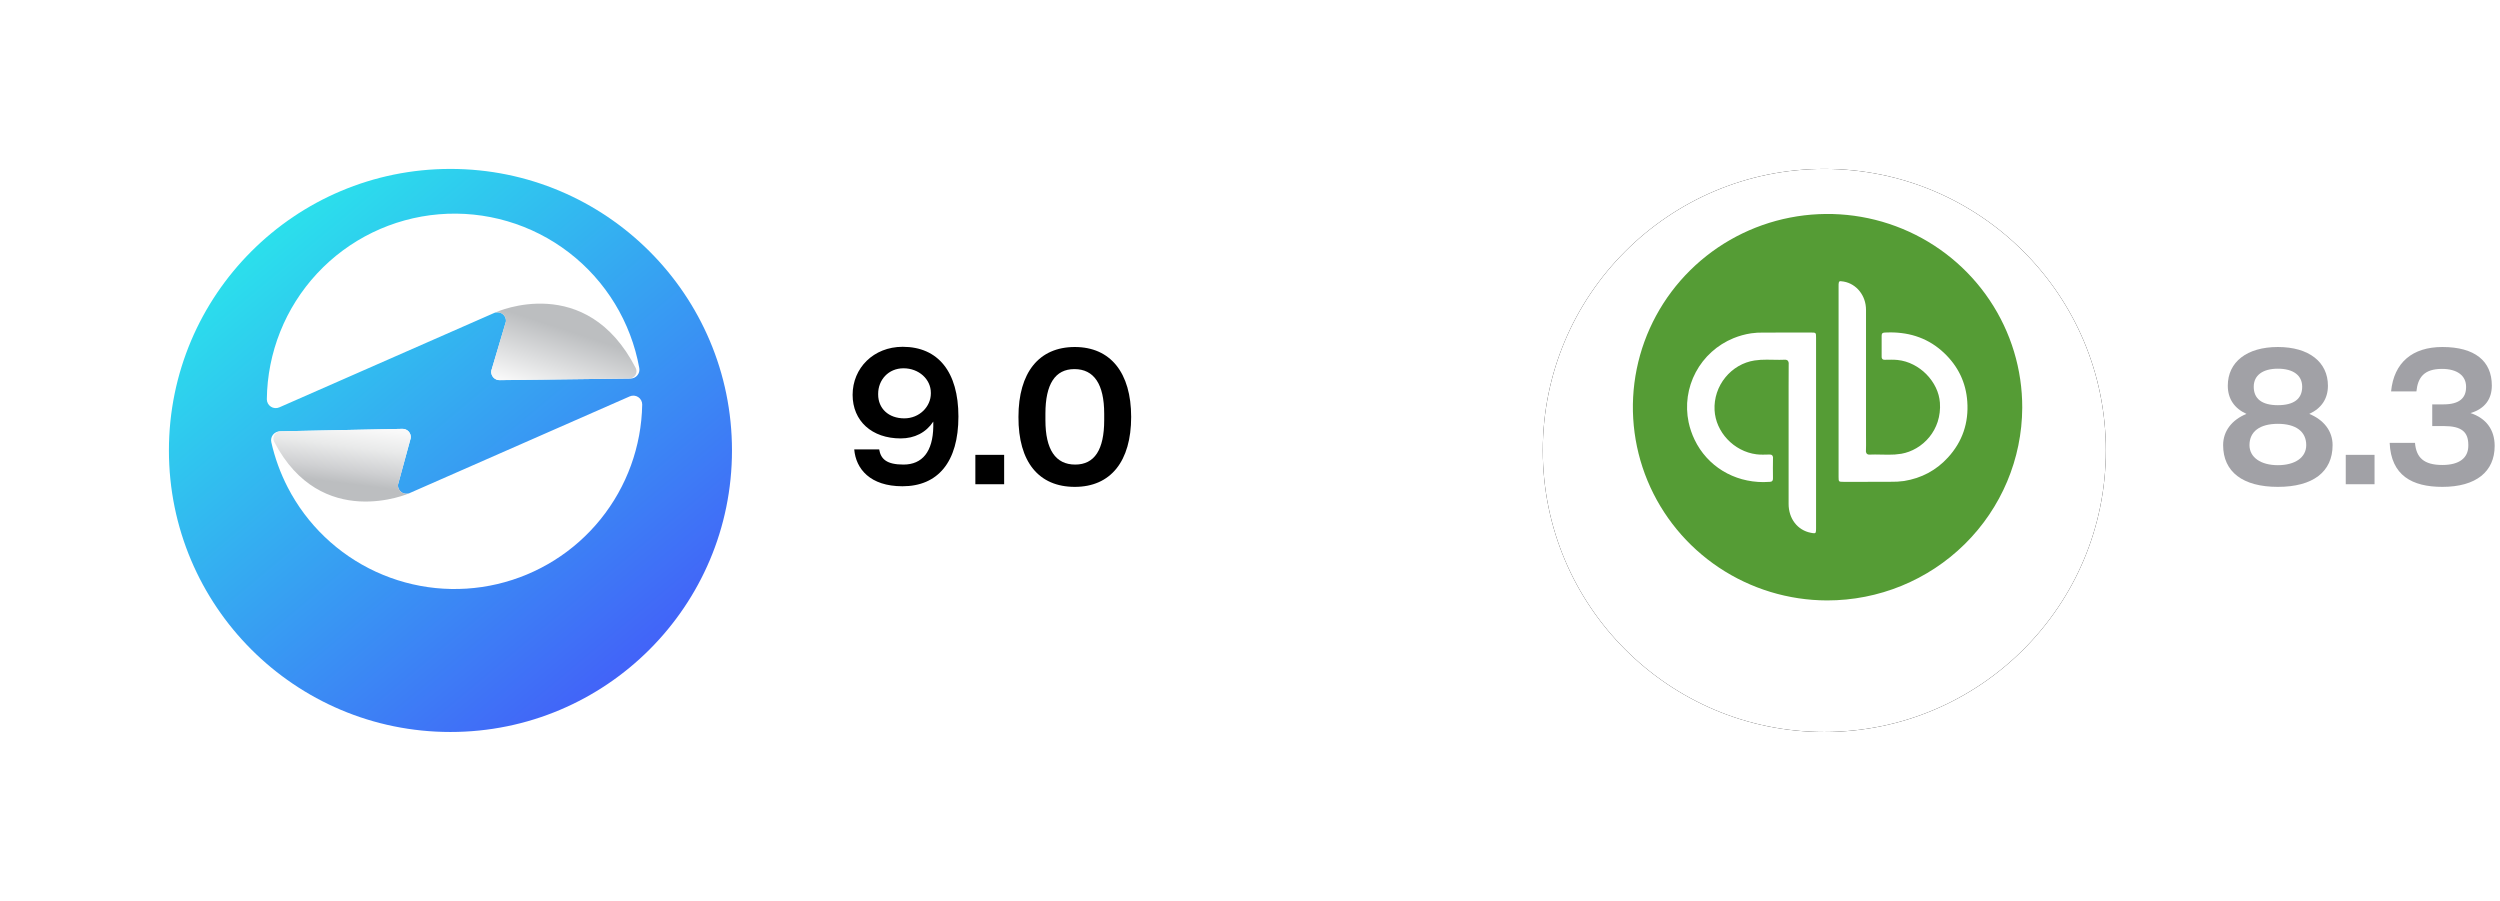
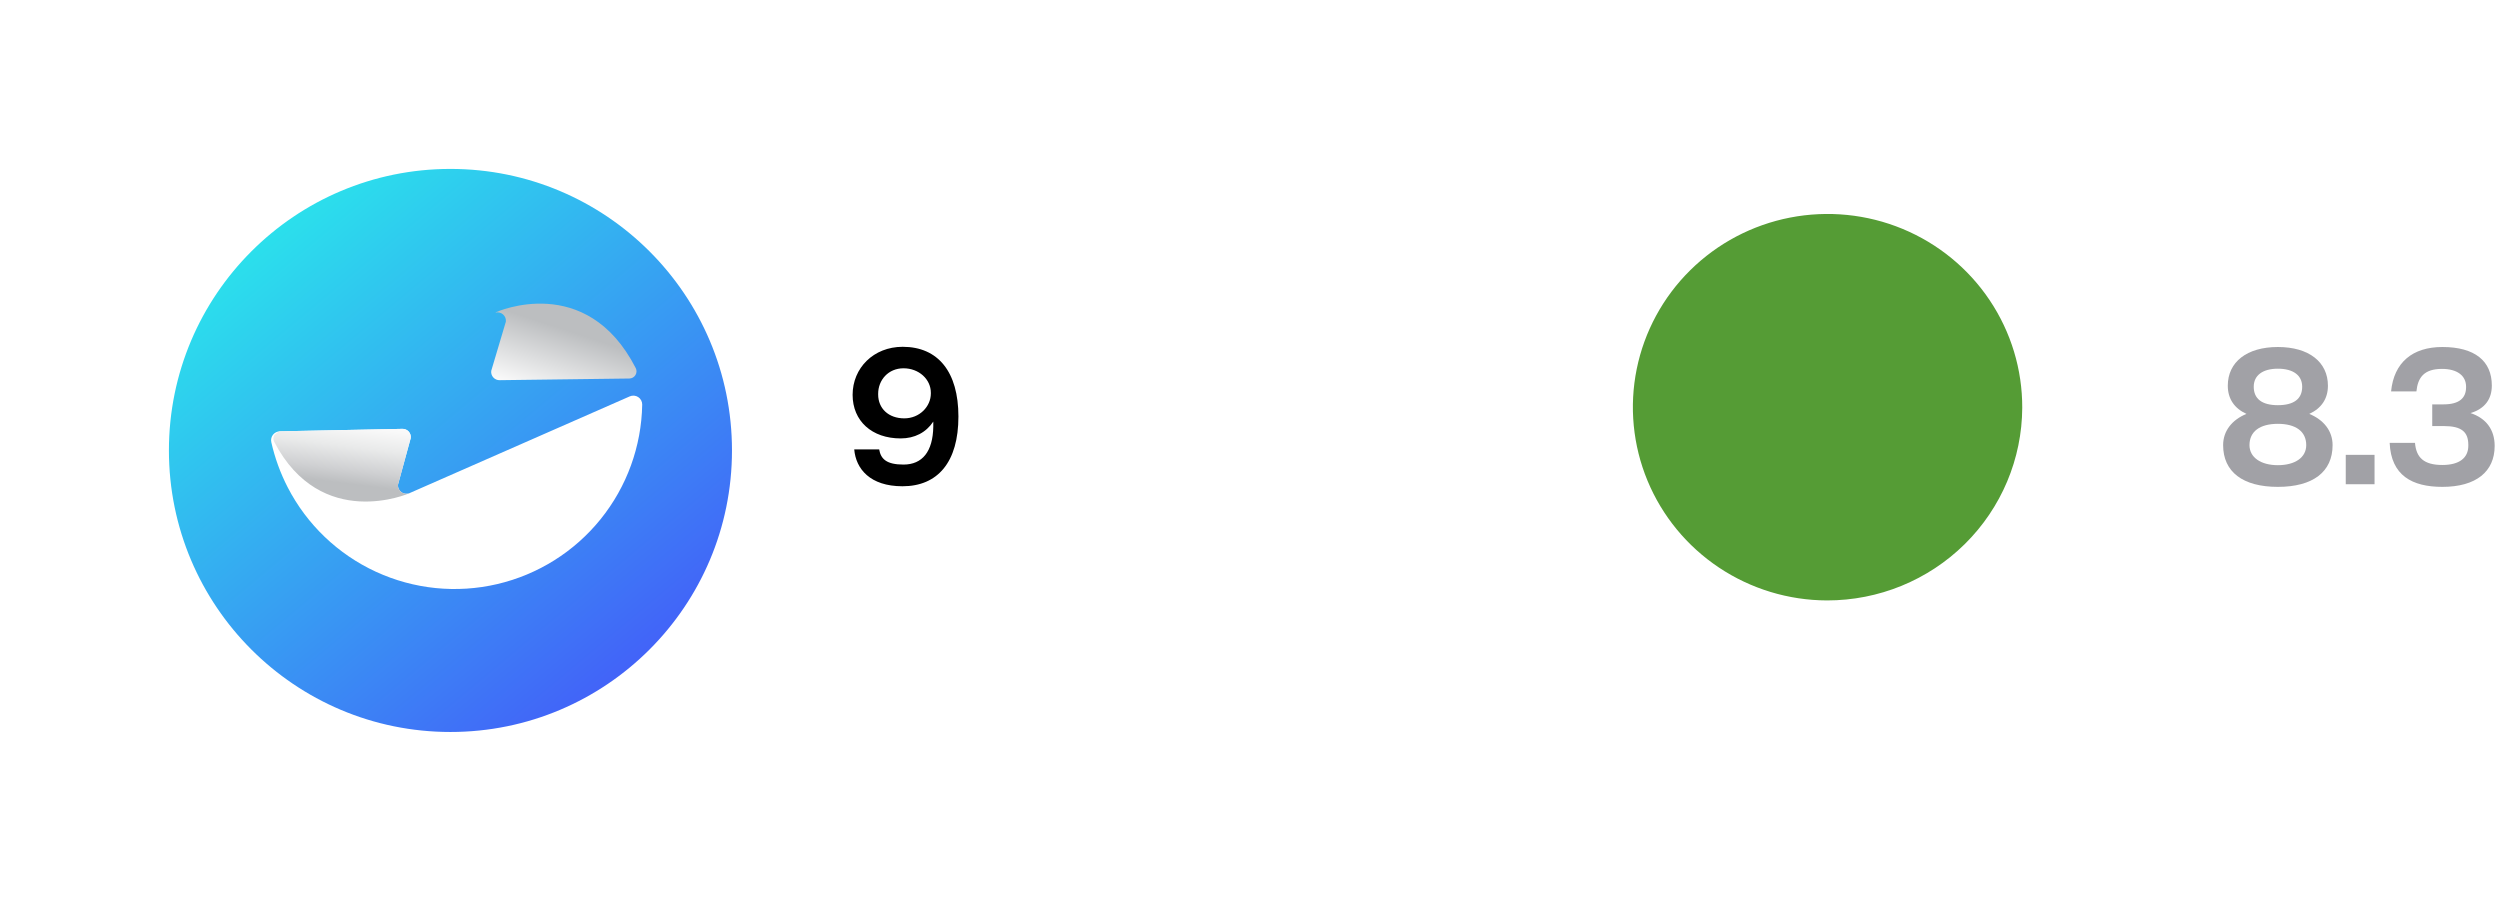
<svg xmlns="http://www.w3.org/2000/svg" width="222" height="80" viewBox="0 0 222 80" fill="none">
  <g filter="url(#filter0_d_9_10452)">
    <circle cx="40" cy="36" r="25" fill="url(#paint0_linear_9_10452)" />
  </g>
  <path d="M36.406 43.772L55.921 35.199C56.042 35.145 56.173 35.123 56.305 35.134C56.436 35.144 56.562 35.188 56.672 35.26C56.782 35.332 56.873 35.431 56.935 35.547C56.997 35.663 57.029 35.792 57.028 35.924C56.965 39.635 55.665 43.218 53.333 46.106C51.002 48.994 47.772 51.022 44.157 51.867C40.543 52.712 36.749 52.326 33.379 50.771C30.008 49.216 27.253 46.58 25.551 43.282C24.895 42.01 24.405 40.659 24.091 39.263C24.066 39.149 24.066 39.031 24.092 38.917C24.118 38.803 24.169 38.697 24.241 38.605C24.314 38.513 24.405 38.438 24.51 38.386C24.614 38.334 24.729 38.305 24.846 38.303L35.735 38.083C35.839 38.081 35.943 38.101 36.039 38.142C36.134 38.184 36.22 38.245 36.29 38.323C36.36 38.4 36.413 38.492 36.444 38.591C36.475 38.691 36.485 38.796 36.472 38.9L35.343 43.026C35.328 43.158 35.349 43.292 35.404 43.413C35.459 43.534 35.545 43.638 35.654 43.714C35.762 43.791 35.89 43.836 36.022 43.846C36.154 43.856 36.287 43.831 36.406 43.772Z" fill="white" />
-   <path d="M35.346 43.026C35.331 43.157 35.352 43.291 35.407 43.411C35.461 43.532 35.547 43.636 35.655 43.712C35.764 43.788 35.891 43.834 36.023 43.845C36.155 43.855 36.287 43.83 36.406 43.772L36.338 43.805C36.338 43.805 28.532 47.242 24.35 39.235C24.301 39.138 24.276 39.03 24.28 38.922C24.283 38.813 24.314 38.707 24.37 38.613C24.425 38.52 24.504 38.442 24.598 38.387C24.692 38.333 24.799 38.303 24.908 38.3L35.737 38.082C35.841 38.08 35.945 38.1 36.041 38.142C36.137 38.183 36.222 38.245 36.292 38.322C36.362 38.4 36.415 38.491 36.446 38.591C36.477 38.69 36.487 38.795 36.474 38.899L35.346 43.026Z" fill="url(#paint1_linear_9_10452)" />
-   <path d="M43.849 27.806L24.802 36.174C24.682 36.227 24.551 36.249 24.421 36.239C24.29 36.228 24.164 36.185 24.054 36.114C23.944 36.043 23.854 35.945 23.791 35.83C23.729 35.715 23.696 35.586 23.695 35.455C23.74 31.308 25.331 27.326 28.155 24.288C30.98 21.251 34.837 19.376 38.971 19.029C43.105 18.683 47.22 19.89 50.511 22.415C53.803 24.94 56.034 28.602 56.769 32.684C56.789 32.797 56.785 32.913 56.756 33.025C56.727 33.136 56.673 33.239 56.6 33.328C56.527 33.417 56.435 33.489 56.331 33.538C56.227 33.588 56.114 33.614 55.999 33.615L44.374 33.752C44.268 33.754 44.163 33.734 44.066 33.692C43.969 33.65 43.882 33.588 43.811 33.51C43.74 33.431 43.687 33.338 43.656 33.237C43.624 33.137 43.614 33.03 43.627 32.925L44.925 28.563C44.941 28.429 44.92 28.294 44.865 28.171C44.809 28.048 44.722 27.942 44.612 27.865C44.502 27.787 44.373 27.741 44.238 27.73C44.104 27.72 43.969 27.746 43.849 27.806Z" fill="white" />
+   <path d="M35.346 43.026C35.331 43.157 35.352 43.291 35.407 43.411C35.461 43.532 35.547 43.636 35.655 43.712C35.764 43.788 35.891 43.834 36.023 43.845C36.155 43.855 36.287 43.83 36.406 43.772L36.338 43.805C36.338 43.805 28.532 47.242 24.35 39.235C24.301 39.138 24.276 39.03 24.28 38.922C24.283 38.813 24.314 38.707 24.37 38.613C24.692 38.333 24.799 38.303 24.908 38.3L35.737 38.082C35.841 38.08 35.945 38.1 36.041 38.142C36.137 38.183 36.222 38.245 36.292 38.322C36.362 38.4 36.415 38.491 36.446 38.591C36.477 38.69 36.487 38.795 36.474 38.899L35.346 43.026Z" fill="url(#paint1_linear_9_10452)" />
  <path d="M44.92 28.564C44.934 28.444 44.919 28.322 44.875 28.21C44.831 28.097 44.76 27.997 44.669 27.918C44.577 27.839 44.468 27.783 44.35 27.756C44.232 27.729 44.109 27.731 43.992 27.762L44.07 27.713C44.07 27.713 52.059 24.111 56.454 32.685C56.503 32.782 56.526 32.889 56.522 32.998C56.517 33.106 56.485 33.212 56.429 33.304C56.372 33.397 56.293 33.474 56.199 33.527C56.105 33.581 55.998 33.61 55.89 33.611L44.368 33.76C44.262 33.762 44.157 33.742 44.06 33.7C43.963 33.658 43.876 33.596 43.805 33.517C43.734 33.439 43.681 33.346 43.649 33.245C43.618 33.145 43.608 33.038 43.621 32.933L44.92 28.564Z" fill="url(#paint2_linear_9_10452)" />
  <path d="M80.14 43.18C77.26 43.18 76 41.632 75.856 39.904H78.07C78.214 40.768 78.736 41.254 80.23 41.254C81.904 41.254 82.84 40.102 82.876 37.888V37.438C82.228 38.41 81.22 38.932 79.978 38.932C77.422 38.932 75.712 37.384 75.712 35.062C75.712 32.686 77.566 30.796 80.158 30.796C83.308 30.796 85.108 33.028 85.108 36.988C85.108 41.038 83.272 43.18 80.14 43.18ZM80.302 37.15C81.652 37.15 82.66 36.106 82.66 34.936V34.882C82.66 33.676 81.598 32.704 80.23 32.704C78.88 32.704 77.98 33.748 77.98 34.972V35.026C77.98 36.268 78.898 37.15 80.302 37.15Z" fill="black" />
-   <path d="M86.612 43V40.39H89.168V43H86.612Z" fill="black" />
-   <path d="M95.443 43.234C92.257 43.234 90.421 41.038 90.439 37.024C90.439 33.082 92.257 30.814 95.443 30.814C98.611 30.814 100.447 33.1 100.447 37.024C100.447 40.966 98.629 43.234 95.443 43.234ZM95.479 41.254C97.189 41.254 98.053 39.94 98.053 37.312V36.736C98.053 34.126 97.153 32.776 95.407 32.776C93.697 32.776 92.833 34.108 92.833 36.736V37.312C92.833 39.922 93.733 41.254 95.479 41.254Z" fill="black" />
  <path d="M202.274 43.234C199.16 43.234 197.414 41.902 197.414 39.526C197.414 38.266 198.206 37.276 199.484 36.754C198.422 36.268 197.828 35.422 197.828 34.252C197.828 32.146 199.52 30.814 202.274 30.814C205.028 30.814 206.72 32.146 206.72 34.252C206.72 35.422 206.126 36.268 205.064 36.754C206.342 37.276 207.134 38.266 207.134 39.526C207.134 41.902 205.388 43.234 202.274 43.234ZM202.274 35.98C203.696 35.98 204.434 35.422 204.434 34.342C204.434 33.334 203.642 32.74 202.274 32.74C200.924 32.74 200.132 33.334 200.132 34.342C200.132 35.422 200.87 35.98 202.274 35.98ZM202.274 41.308C203.804 41.308 204.794 40.624 204.794 39.526C204.794 38.32 203.876 37.636 202.274 37.636C200.672 37.636 199.754 38.32 199.754 39.526C199.754 40.606 200.744 41.308 202.274 41.308Z" fill="#A1A1A6" />
  <path d="M208.303 43V40.39H210.859V43H208.303Z" fill="#A1A1A6" />
  <path d="M216.882 43.234C214.2 43.234 212.328 42.226 212.202 39.328H214.452C214.56 40.624 215.226 41.29 216.882 41.29C218.394 41.29 219.186 40.66 219.186 39.58V39.508C219.186 38.356 218.592 37.834 217.008 37.834H215.982V35.908H216.99C218.358 35.908 218.988 35.368 218.988 34.378V34.342C218.988 33.37 218.214 32.758 216.846 32.758C215.262 32.758 214.704 33.514 214.578 34.756H212.328C212.58 32.182 214.236 30.814 216.882 30.814C219.762 30.814 221.274 32.056 221.274 34.234C221.274 35.422 220.68 36.286 219.384 36.682C220.752 37.132 221.526 38.14 221.526 39.598C221.526 41.884 219.87 43.234 216.882 43.234Z" fill="#A1A1A6" />
  <g filter="url(#filter1_d_9_10452)">
-     <circle cx="162" cy="36" r="25" fill="#0A0A0A" />
    <circle cx="162" cy="36" r="25" fill="white" />
  </g>
  <path d="M162.24 53.318C158.821 53.309 155.482 52.293 152.644 50.4C149.807 48.507 147.598 45.822 146.298 42.683C144.998 39.544 144.665 36.093 145.341 32.767C146.017 29.44 147.672 26.387 150.096 23.994C152.52 21.601 155.604 19.974 158.959 19.321C162.314 18.668 165.789 19.016 168.945 20.323C172.1 21.63 174.794 23.836 176.686 26.663C178.579 29.489 179.584 32.809 179.575 36.203C179.556 40.752 177.721 45.108 174.471 48.316C171.222 51.524 166.824 53.323 162.24 53.318Z" fill="#559C35" />
-   <path d="M161.089 47.352C160.987 47.345 160.886 47.331 160.787 47.307C160.222 47.199 159.717 46.888 159.37 46.433C159.194 46.203 159.059 45.945 158.971 45.67C158.875 45.373 158.827 45.064 158.828 44.752C158.825 42.448 158.825 40.109 158.828 37.846C158.828 37.039 158.828 36.035 158.828 35.084C158.828 34.827 158.828 34.566 158.828 34.314V34.31C158.828 33.662 158.824 32.993 158.835 32.333C158.842 32.278 158.839 32.223 158.825 32.17C158.81 32.117 158.786 32.067 158.752 32.024C158.716 31.994 158.675 31.972 158.63 31.958C158.585 31.945 158.539 31.94 158.492 31.945H158.445C158.311 31.951 158.166 31.954 158.002 31.954C157.823 31.954 157.641 31.95 157.465 31.947H157.443C157.262 31.943 157.074 31.939 156.889 31.939C156.526 31.934 156.162 31.958 155.802 32.01C155.295 32.088 154.809 32.261 154.368 32.52C153.929 32.778 153.54 33.111 153.219 33.504C152.544 34.325 152.2 35.365 152.254 36.423C152.28 36.902 152.394 37.371 152.59 37.809C152.787 38.249 153.057 38.654 153.389 39.005C153.723 39.362 154.114 39.661 154.547 39.889C154.99 40.124 155.472 40.278 155.97 40.342C156.16 40.365 156.351 40.375 156.542 40.373C156.688 40.373 156.839 40.369 156.973 40.365L157.097 40.362H157.124C157.169 40.357 157.214 40.361 157.256 40.373C157.299 40.385 157.339 40.406 157.373 40.434C157.401 40.47 157.422 40.511 157.434 40.554C157.446 40.598 157.449 40.644 157.442 40.688C157.429 41.254 157.434 41.828 157.439 42.385V42.481C157.447 42.558 157.428 42.635 157.386 42.699C157.359 42.728 157.325 42.751 157.288 42.766C157.25 42.781 157.21 42.788 157.17 42.787C156.977 42.802 156.782 42.81 156.59 42.81C155.946 42.811 155.306 42.724 154.686 42.554C154.084 42.387 153.507 42.138 152.974 41.813C152.443 41.489 151.961 41.09 151.543 40.63C151.113 40.157 150.755 39.623 150.48 39.047C150.242 38.553 150.064 38.033 149.949 37.497C149.633 35.987 149.857 34.415 150.584 33.053C151.311 31.69 152.494 30.622 153.929 30.033C154.434 29.826 154.962 29.68 155.502 29.598C155.86 29.549 156.221 29.527 156.583 29.533C156.676 29.533 156.771 29.533 156.863 29.533H156.877C156.969 29.533 157.076 29.533 157.18 29.533H157.274C157.716 29.53 158.192 29.529 158.772 29.529H159.866H160.794C161.029 29.529 161.147 29.529 161.206 29.587C161.266 29.645 161.266 29.759 161.266 29.987C161.266 32.116 161.266 34.266 161.266 36.349C161.266 37.056 161.266 37.763 161.266 38.47C161.266 39.177 161.266 39.882 161.266 40.583C161.266 42.657 161.266 44.801 161.266 46.92C161.264 47.249 161.256 47.352 161.089 47.352ZM165.782 42.787C165.092 42.787 164.401 42.787 163.696 42.787C163.275 42.787 163.267 42.778 163.266 42.352C163.266 40.336 163.266 38.288 163.266 36.307V36.273C163.266 35.461 163.266 34.649 163.266 33.837C163.266 31.033 163.266 28.191 163.266 25.387C163.258 25.277 163.268 25.168 163.294 25.061C163.318 24.995 163.364 24.969 163.451 24.969C163.543 24.974 163.634 24.985 163.724 25.004C164.005 25.054 164.273 25.156 164.515 25.305C164.755 25.453 164.967 25.642 165.141 25.863C165.32 26.09 165.459 26.345 165.553 26.617C165.652 26.904 165.702 27.205 165.702 27.509C165.704 30.212 165.702 32.956 165.702 35.609V35.636C165.702 36.624 165.702 37.645 165.702 38.648C165.702 38.781 165.702 38.917 165.704 39.047C165.707 39.357 165.709 39.677 165.697 39.992C165.689 40.044 165.691 40.097 165.704 40.149C165.717 40.2 165.74 40.248 165.772 40.291C165.806 40.32 165.845 40.342 165.888 40.355C165.931 40.368 165.976 40.373 166.02 40.368H166.062C166.197 40.362 166.34 40.359 166.501 40.359C166.702 40.359 166.91 40.364 167.093 40.368H167.099C167.292 40.373 167.493 40.377 167.689 40.377C168.072 40.383 168.454 40.356 168.832 40.295C169.068 40.253 169.3 40.191 169.524 40.107C169.752 40.022 169.972 39.918 170.181 39.794C171.074 39.27 171.742 38.441 172.063 37.462C172.239 36.915 172.307 36.34 172.265 35.767C172.23 35.298 172.105 34.839 171.899 34.416C171.795 34.2 171.673 33.994 171.535 33.799C171.395 33.601 171.24 33.415 171.071 33.243C170.73 32.894 170.334 32.603 169.898 32.382C169.463 32.158 168.989 32.016 168.501 31.965C168.315 31.947 168.129 31.939 167.942 31.941C167.818 31.941 167.688 31.943 167.564 31.946H167.544L167.371 31.949H167.36C167.323 31.953 167.286 31.949 167.25 31.938C167.215 31.927 167.182 31.909 167.153 31.885C167.128 31.854 167.11 31.819 167.099 31.781C167.088 31.743 167.085 31.703 167.09 31.664C167.097 31.051 167.097 30.427 167.09 29.807C167.087 29.587 167.196 29.538 167.384 29.529C167.543 29.521 167.702 29.517 167.857 29.517C168.3 29.516 168.743 29.552 169.181 29.623C169.605 29.693 170.021 29.803 170.424 29.953C170.829 30.103 171.217 30.295 171.583 30.524C171.965 30.765 172.322 31.044 172.648 31.356C172.948 31.64 173.223 31.95 173.469 32.282C173.707 32.604 173.914 32.947 174.087 33.307C174.259 33.668 174.397 34.044 174.497 34.43C174.6 34.83 174.666 35.239 174.694 35.651C174.728 36.11 174.718 36.571 174.664 37.028C174.612 37.467 174.514 37.9 174.371 38.318C174.228 38.736 174.04 39.138 173.811 39.517C173.572 39.912 173.295 40.282 172.982 40.622C172.726 40.903 172.447 41.162 172.149 41.397C171.857 41.625 171.547 41.828 171.22 42.003C170.893 42.178 170.551 42.324 170.198 42.441C169.835 42.561 169.463 42.651 169.085 42.712C168.685 42.768 168.281 42.791 167.877 42.782H167.539C166.997 42.784 166.422 42.787 165.782 42.787Z" fill="white" />
  <defs>
    <filter id="filter0_d_9_10452" x="0" y="0" width="80" height="80" filterUnits="userSpaceOnUse" color-interpolation-filters="sRGB">
      <feFlood flood-opacity="0" result="BackgroundImageFix" />
      <feColorMatrix in="SourceAlpha" type="matrix" values="0 0 0 0 0 0 0 0 0 0 0 0 0 0 0 0 0 0 127 0" result="hardAlpha" />
      <feOffset dy="4" />
      <feGaussianBlur stdDeviation="7.5" />
      <feComposite in2="hardAlpha" operator="out" />
      <feColorMatrix type="matrix" values="0 0 0 0 0 0 0 0 0 0 0 0 0 0 0 0 0 0 0.15 0" />
      <feBlend mode="normal" in2="BackgroundImageFix" result="effect1_dropShadow_9_10452" />
      <feBlend mode="normal" in="SourceGraphic" in2="effect1_dropShadow_9_10452" result="shape" />
    </filter>
    <filter id="filter1_d_9_10452" x="122" y="0" width="80" height="80" filterUnits="userSpaceOnUse" color-interpolation-filters="sRGB">
      <feFlood flood-opacity="0" result="BackgroundImageFix" />
      <feColorMatrix in="SourceAlpha" type="matrix" values="0 0 0 0 0 0 0 0 0 0 0 0 0 0 0 0 0 0 127 0" result="hardAlpha" />
      <feOffset dy="4" />
      <feGaussianBlur stdDeviation="7.5" />
      <feComposite in2="hardAlpha" operator="out" />
      <feColorMatrix type="matrix" values="0 0 0 0 0 0 0 0 0 0 0 0 0 0 0 0 0 0 0.15 0" />
      <feBlend mode="normal" in2="BackgroundImageFix" result="effect1_dropShadow_9_10452" />
      <feBlend mode="normal" in="SourceGraphic" in2="effect1_dropShadow_9_10452" result="shape" />
    </filter>
    <linearGradient id="paint0_linear_9_10452" x1="23.434" y1="17.024" x2="55.663" y2="55.578" gradientUnits="userSpaceOnUse">
      <stop stop-color="#2BE0EC" />
      <stop offset="1" stop-color="#4263F8" />
    </linearGradient>
    <linearGradient id="paint1_linear_9_10452" x1="32.49" y1="36.539" x2="31.52" y2="44.217" gradientUnits="userSpaceOnUse">
      <stop stop-color="white" />
      <stop offset="0.186" stop-color="#F9F9F9" />
      <stop offset="0.424" stop-color="#E9EAEA" />
      <stop offset="0.689" stop-color="#CFD0D2" />
      <stop offset="0.849" stop-color="#BCBEC0" />
    </linearGradient>
    <linearGradient id="paint2_linear_9_10452" x1="53.089" y1="28.138" x2="50.269" y2="36.677" gradientUnits="userSpaceOnUse">
      <stop offset="0.222" stop-color="#BCBEC0" />
      <stop offset="0.953" stop-color="white" />
    </linearGradient>
  </defs>
</svg>